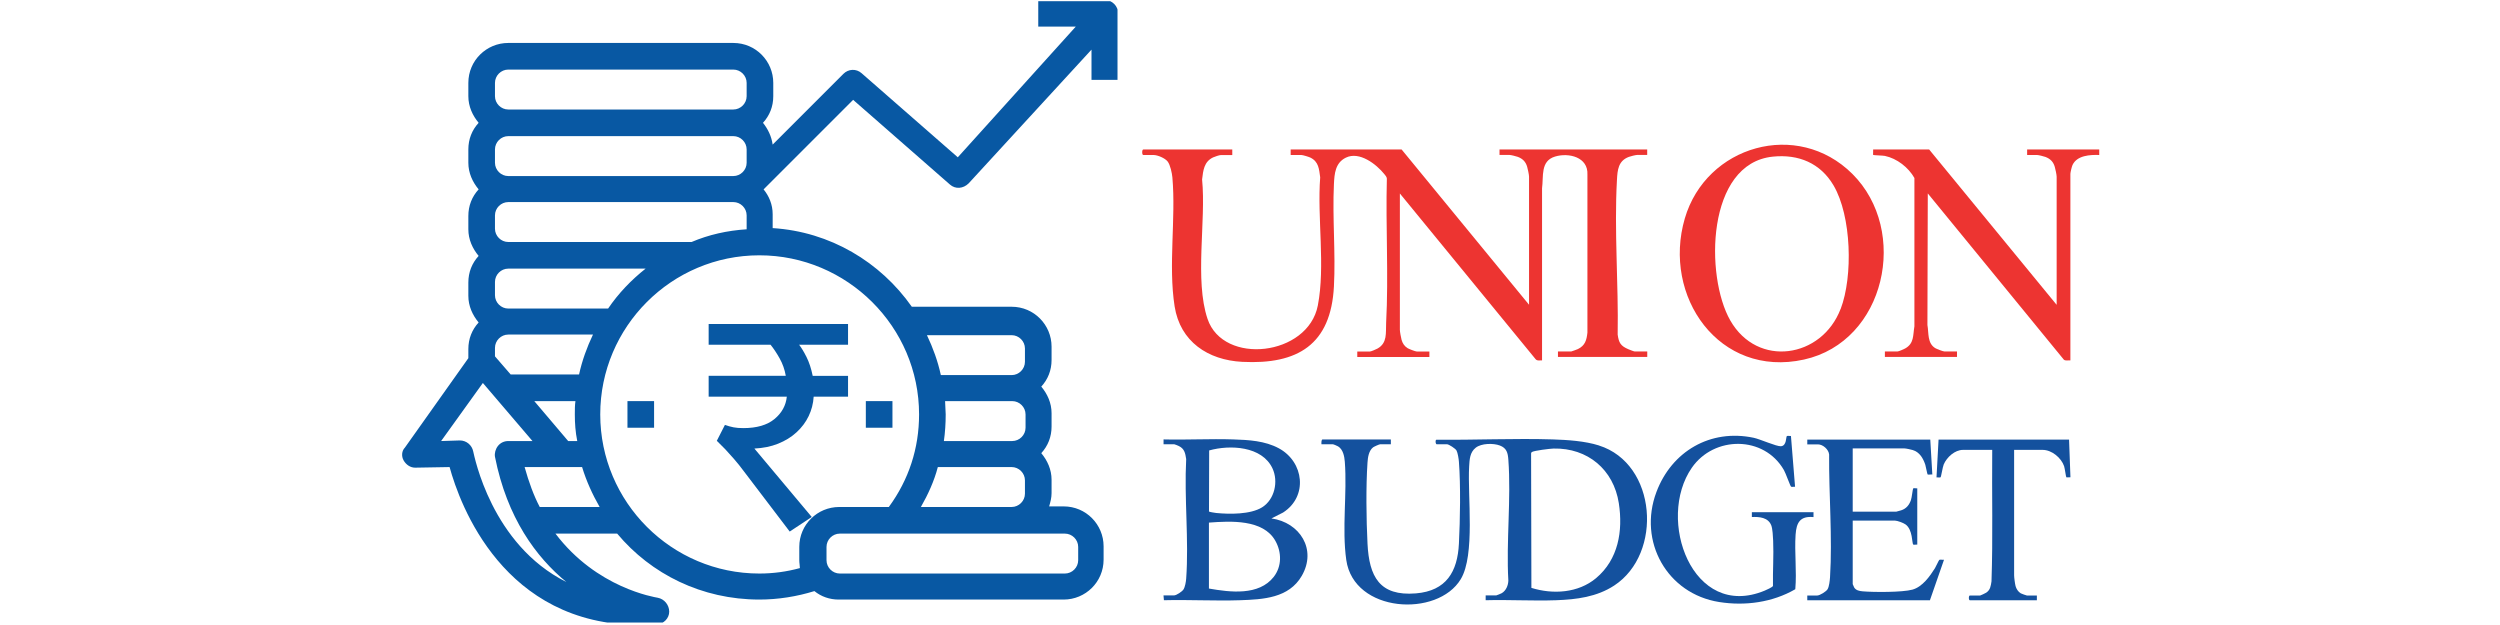
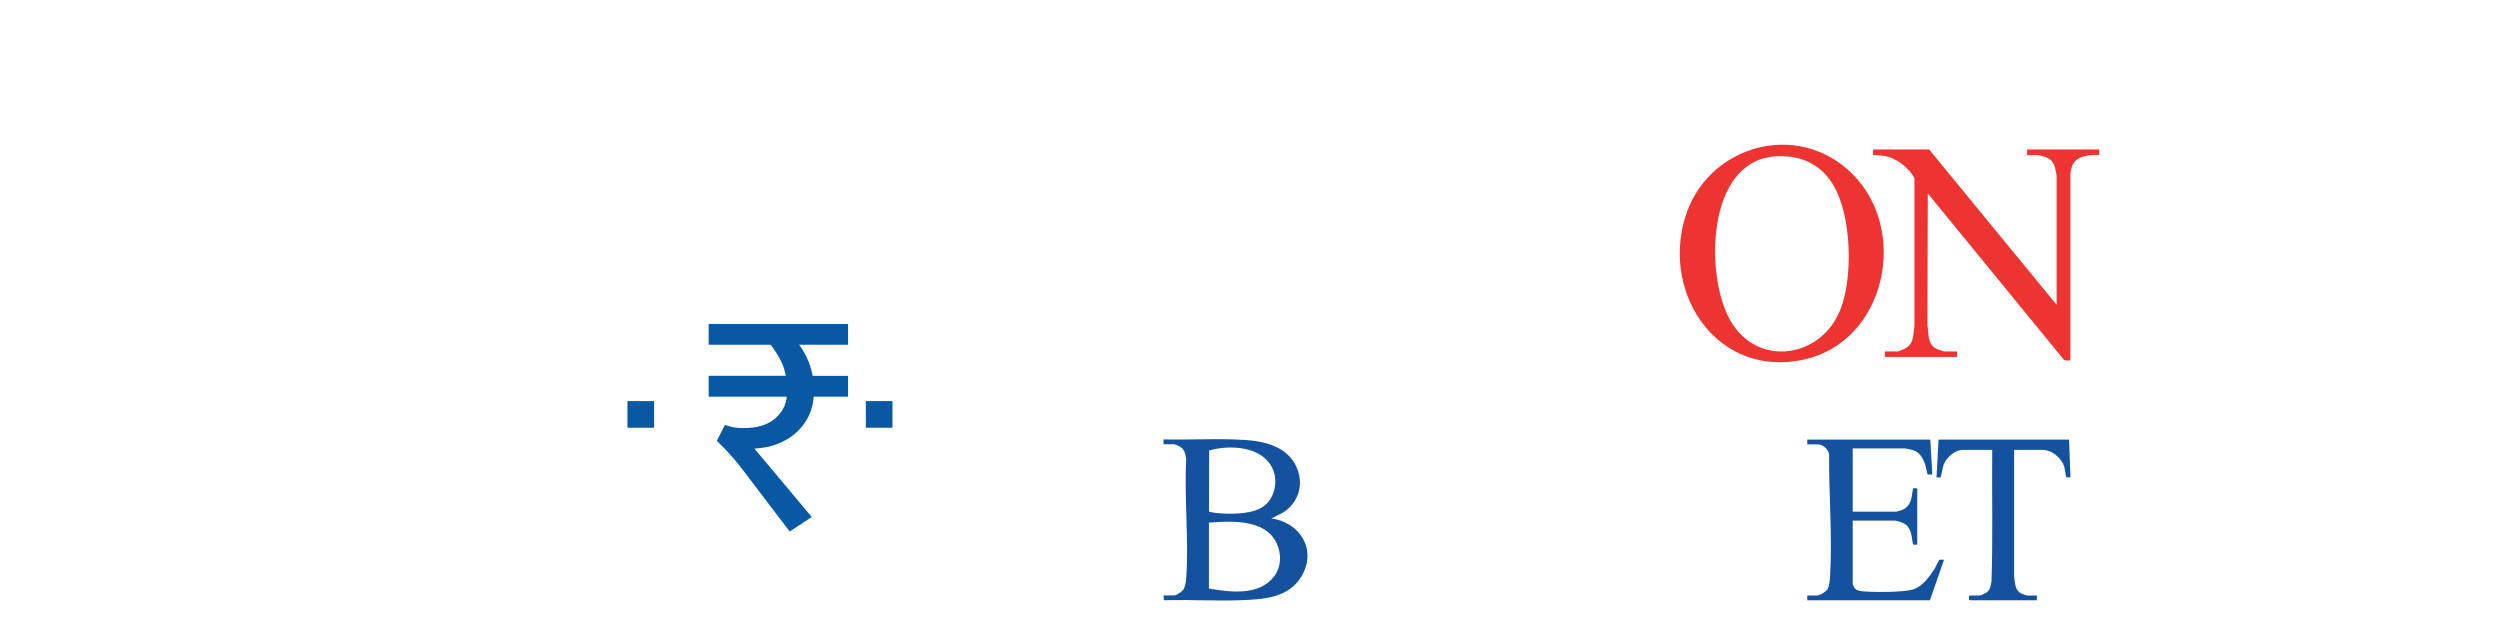
<svg xmlns="http://www.w3.org/2000/svg" id="a" data-name="Layer 1" width="200.0" height="50.0" viewBox="0 0 200.0 50.0" preserveAspectRatio="xMidYMid meet">
  <g transform="translate(32.047,0.0) scale(0.484)">
    <defs>
      <clipPath id="b">
        <rect y=".2" width="118.5" height="102.7" style="fill: none;" />
      </clipPath>
      <clipPath id="c">
        <rect y=".2" width="118.5" height="102.7" style="fill: none;" />
      </clipPath>
      <clipPath id="d">
        <rect y=".2" width="118.5" height="102.7" style="fill: none;" />
      </clipPath>
    </defs>
    <g>
      <g>
        <g style="clip-path: url(#b);">
          <polyline points="37.5 70.7 41.9 70.7 41.9 66.3 37.5 66.3 37.5 70.7" style="fill: #0858a3;" />
        </g>
        <g style="clip-path: url(#c);">
          <polyline points="81.3 66.3 76.9 66.3 76.9 70.7 81.3 70.7 81.3 66.3" style="fill: #0858a3;" />
        </g>
        <g style="clip-path: url(#d);">
-           <path d="M.5,76.1c.4.7,1.1,1.2,1.9,1.2h0l5.7-.1c1.7,6.2,8.9,26.1,31.4,26.1.9,0,1.9,0,2.9-.1,1.1-.1,2-1,2-2.1s-.8-2.1-1.9-2.3c-.5-.1-10.1-1.6-16.9-10.6h10.2c5.6,6.7,14,10.9,23.5,10.9,3.1,0,6.2-.5,9.1-1.4,1.1.9,2.5,1.4,4,1.4h37.2c3.6,0,6.6-2.9,6.6-6.6v-2.2c0-3.6-2.9-6.6-6.6-6.6h-2.4c.2-.7.4-1.4.4-2.2v-2.2c0-1.7-.7-3.2-1.7-4.4,1.1-1.2,1.7-2.7,1.7-4.4v-2.2c0-1.7-.7-3.2-1.7-4.4,1.1-1.2,1.7-2.7,1.7-4.4v-2.2c0-3.6-2.9-6.6-6.6-6.6h-16.5c-5.2-7.4-13.5-12.4-23-13v-2.3c0-1.6-.6-3-1.5-4.1l14.8-14.8,16,14c.9.8,2.2.7,3.1-.2l20.3-22.1v5h4.4V2.2c0-1.2-1-2.2-2.2-2.2h-11v4.4h6.2l-19.5,21.6-15.9-13.9c-.9-.8-2.2-.7-3,.1l-11.7,11.7c-.2-1.4-.8-2.6-1.6-3.6,1.1-1.2,1.7-2.7,1.7-4.4v-2.2c0-3.6-2.9-6.6-6.6-6.6H17.8c-3.6,0-6.6,2.9-6.6,6.6v2.2c0,1.7.7,3.2,1.7,4.4-1.1,1.2-1.7,2.7-1.7,4.4v2.2c0,1.7.7,3.2,1.7,4.4-1.1,1.2-1.7,2.7-1.7,4.4v2.2c0,1.7.7,3.2,1.7,4.4-1.1,1.2-1.7,2.7-1.7,4.4v2.2c0,1.7.7,3.2,1.7,4.4-1.1,1.2-1.7,2.7-1.7,4.4v1.5L.7,74c-.5.5-.6,1.4-.2,2.1M23,83.8c-1-1.9-1.8-4.1-2.5-6.6h9.5c.7,2.3,1.7,4.5,2.9,6.6h-9.9ZM15.6,57.5c0-1.2,1-2.2,2.2-2.2h14c-1,2.1-1.8,4.3-2.3,6.6h-11.3l-2.6-3v-1.4ZM15.6,48.8v-2.2c0-1.2,1-2.2,2.2-2.2h22.7c-2.4,1.9-4.5,4.1-6.2,6.6h-16.5c-1.2,0-2.2-1-2.2-2.2ZM15.6,37.8v-2.2c0-1.2,1-2.2,2.2-2.2h37.2c1.2,0,2.2,1,2.2,2.2v2.3c-3.2.2-6.3.9-9.1,2.1h-30.3c-1.2,0-2.2-1-2.2-2.2ZM15.6,26.9v-2.2c0-1.2,1-2.2,2.2-2.2h37.2c1.2,0,2.2,1,2.2,2.2v2.2c0,1.2-1,2.2-2.2,2.2H17.8c-1.2,0-2.2-1-2.2-2.2ZM28.9,66.3c-.1.7-.1,1.4-.1,2.2,0,1.5.1,2.9.4,4.4h-1.5l-5.6-6.6h6.8ZM112,90.4v2.2c0,1.2-1,2.2-2.2,2.2h-37.2c-1.2,0-2.2-1-2.2-2.2v-2.2c0-1.2,1-2.2,2.2-2.2h37.2c1.2,0,2.2,1,2.2,2.2ZM86,83.8c1.2-2.1,2.2-4.3,2.8-6.6h12.2c1.2,0,2.2,1,2.2,2.2v2.2c0,1.2-1,2.2-2.2,2.2h-15ZM90,66.3h11.1c1.2,0,2.2,1,2.2,2.2v2.2c0,1.2-1,2.2-2.2,2.2h-11.3c.2-1.4.3-2.9.3-4.4,0-.7-.1-1.5-.1-2.2ZM101,55.4c1.2,0,2.2,1,2.2,2.2v2.2c0,1.2-1,2.2-2.2,2.2h-11.7c-.5-2.3-1.3-4.5-2.3-6.6h14ZM85.7,68.5c0,5.6-1.7,10.8-5,15.3h-8.2c-3.6,0-6.6,2.9-6.6,6.6v2.2c0,.5.1.9.1,1.3-2.2.6-4.4.9-6.7.9-14.5,0-26.3-11.8-26.3-26.3s11.8-26.3,26.3-26.3,26.4,11.8,26.4,26.3ZM15.6,13.7c0-1.2,1-2.2,2.2-2.2h37.2c1.2,0,2.2,1,2.2,2.2v2.2c0,1.2-1,2.2-2.2,2.2H17.8c-1.2,0-2.2-1-2.2-2.2v-2.2ZM13.6,63.3l8.2,9.6h-4c-.7,0-1.3.3-1.7.8s-.6,1.2-.5,1.8c2,10.1,6.8,16.6,11.8,20.7-12.4-6.2-15.2-20.8-15.4-21.6-.2-1-1.1-1.8-2.2-1.8h0l-3.1.1,6.9-9.6Z" style="fill: #0858a3;" />
-         </g>
+           </g>
      </g>
      <g style="isolation: isolate;">
        <path d="M50.92,65.55v-3.43h12.75c-.18-1.04-.52-2-1.02-2.89-.5-.89-1-1.64-1.5-2.25h-10.23v-3.43h23.04v3.43h-8.09c.39.5.8,1.18,1.23,2.04s.77,1.89,1.02,3.11h5.84v3.43h-5.68c-.07,1.14-.35,2.22-.83,3.22-.48,1-1.15,1.89-2.01,2.68-.86.79-1.88,1.41-3.05,1.88s-2.48.73-3.91.8l9.48,11.31-3.64,2.41-7.5-9.86c-.61-.82-1.18-1.54-1.71-2.14-.54-.61-1.02-1.14-1.45-1.61l-1.39-1.39,1.34-2.63c.5.18.97.31,1.42.4.45.09.99.13,1.63.13,2.21,0,3.93-.5,5.14-1.5,1.21-1,1.89-2.23,2.04-3.7h-12.91Z" style="fill: #0858a3;" />
      </g>
    </g>
    <g>
      <g>
        <path d="M252.84,72.64l.34,5.79c-.17-.03-.7.06-.78-.01-.06-.05-.3-1.34-.38-1.6-.36-1.07-.94-2.1-2.1-2.44-.26-.08-1.1-.26-1.33-.26h-8.57v10.45h7.21c.06,0,.67-.18.8-.22.83-.27,1.32-.86,1.61-1.68.15-.4.3-1.89.38-1.95.08-.07.51.02.67-.01v9.31c-.16-.03-.59.06-.67-.01-.22-.19-.06-2.47-1.27-3.33-.34-.25-1.36-.63-1.75-.63h-6.98v10.5s.2.48.24.55c.3.49.86.59,1.4.64,1.81.16,6.57.18,8.23-.28s2.89-2.22,3.72-3.54c.14-.22.65-1.34.72-1.38.14-.09.58.02.78-.02l-2.33,6.7h-20.27v-.79h1.65c.41,0,1.47-.65,1.7-1.03.27-.44.37-1.44.41-1.98.41-6.57-.2-13.7-.15-20.3-.08-.83-1.02-1.67-1.85-1.67h-1.76v-.79h20.33Z" style="fill: #14519e;" />
        <path d="M275.78,72.64l.23,6.25c-.15-.03-.62.05-.68,0-.07-.06-.25-1.49-.37-1.84-.48-1.39-2.04-2.69-3.55-2.69h-4.71v20.72c0,.37.14,1.43.24,1.8.12.45.44.95.86,1.19.12.07.93.36,1.01.36h1.65v.79h-11.07c-.23,0-.23-.79,0-.79h1.7c.07,0,.88-.39,1-.47.69-.47.74-1.09.87-1.86.25-7.24.05-14.5.12-21.74h-4.83c-1.35,0-2.67,1.21-3.18,2.39-.19.44-.43,2.08-.53,2.14-.13.08-.49-.01-.67.02l.34-6.25h21.58Z" style="fill: #14519e;" />
      </g>
      <g>
-         <path d="M137.47,24.72v.91h-1.87c-.27,0-1.03.26-1.31.39-1.5.72-1.63,2.16-1.81,3.64.68,6.85-1.27,16.62.9,23.05,2.6,7.73,16.61,6.16,18.23-2.22,1.26-6.5-.12-14.5.39-21.18-.19-1.36-.24-2.58-1.62-3.26-.27-.13-1.25-.43-1.5-.43h-1.76v-.91h18.34l21.06,25.66v-21.18c0-.3-.21-1.29-.31-1.62-.24-.83-.73-1.33-1.54-1.64-.27-.1-1.15-.32-1.38-.32h-1.65v-.91h24.41v.91h-1.65c-.24,0-1.12.22-1.38.32-1.76.66-1.88,2.16-1.97,3.82-.47,8.33.27,17.19.12,25.55.19,1.37.49,1.88,1.78,2.43.18.07.89.36,1.01.36h2.1v.91h-14.76v-.91h2.21c.06,0,.95-.33,1.08-.39,1.2-.58,1.45-1.49,1.58-2.73v-26.12c.14-2.89-3.1-3.66-5.36-2.97-2.44.74-1.87,3.27-2.14,5.24v28.45c-.37-.02-.82.12-1.08-.22l-22.42-27.37v22.54c0,.31.19,1.31.28,1.65.17.59.47,1.05,1,1.38.23.14,1.29.55,1.5.55h2.1v.91h-11.92v-.91h2.1c.19,0,1.01-.36,1.23-.48,1.68-.93,1.36-2.6,1.44-4.24.42-7.9-.09-15.92.12-23.85-.02-.3-.23-.52-.4-.73-1.35-1.68-4.15-3.84-6.38-2.74-1.75.86-1.89,2.65-1.97,4.39-.27,5.56.3,11.37,0,16.92-.51,9.58-5.97,12.91-15.16,12.44-5.65-.29-10.25-3.34-11.17-9.16-1.07-6.85.23-14.47-.37-21.32-.06-.7-.35-2.07-.78-2.63s-1.66-1.08-2.33-1.08h-1.7c-.24,0-.24-.91,0-.91h14.71Z" style="fill: #ed3431;" />
        <g>
          <path d="M273.73,50.38v-21.18c0-.3-.21-1.29-.31-1.62-.24-.83-.73-1.33-1.54-1.64-.27-.1-1.15-.32-1.38-.32h-1.65v-.91h11.92v.91c-1.52-.06-3.68.06-4.42,1.66-.12.25-.35,1.22-.35,1.46v30.83c-.35-.04-.8.11-1.08-.12l-22.49-27.48-.06,21.75c.24,1.34-.04,3,1.29,3.82.23.14,1.29.55,1.5.55h2.1v.91h-11.92v-.91h2.1c.19,0,1.01-.36,1.23-.48,1.53-.85,1.29-2.16,1.55-3.67v-24.52c-.98-1.74-2.88-3.23-4.88-3.65-.33-.07-1.87-.1-1.94-.16-.04-.04.03-.74,0-.91h9.25l21.06,25.66Z" style="fill: #ed3431;" />
          <path d="M239.96,28.74c-9.08-9.03-24.16-4.69-27.69,7.36-3.77,12.88,5.68,26.43,19.7,23.33,13.49-2.98,17.45-21.28,7.99-30.69ZM238.02,51.06c-3.1,8.14-13.73,9.8-18.24,1.9-4.17-7.29-3.97-25.95,7.04-27.07,4.25-.43,7.86,1.06,10.04,4.77,2.96,5.05,3.23,15,1.17,20.4Z" style="fill: #ed3431;" />
        </g>
      </g>
      <g>
        <path d="M143.94,85.69l1.92-.97c4.14-2.65,3.49-8.37-.71-10.63-2.29-1.23-4.97-1.38-7.51-1.46-3.83-.13-7.7.1-11.53,0v.8h1.76c.08,0,.62.22.74.28.96.45,1.09,1.19,1.24,2.17-.34,6.45.46,13.37,0,19.76-.04.52-.18,1.39-.46,1.81-.22.33-1.16.96-1.53.96h-1.76l.07.8c4.19-.11,8.41.14,12.6,0,3.81-.13,8.05-.35,10.18-4.02,2.54-4.37-.31-8.84-5.01-9.5ZM133.66,74.45c3.43-.96,8.72-.72,10.45,2.96,1.02,2.17.36,5.16-1.72,6.45-1.92,1.19-5.39,1.15-7.59.93-.19-.02-1.14-.17-1.18-.24l.03-10.1ZM144.33,95.34c-2.47,3.17-7.22,2.55-10.72,1.94v-10.9c3.54-.26,8.98-.59,10.99,3.03,1.05,1.88,1.07,4.2-.27,5.93Z" style="fill: #14519e;" />
        <g>
-           <path d="M233.54,84.67v.8c-2.21-.21-2.82.9-2.96,2.89-.2,2.94.21,6.07-.05,9.03-3.75,2.18-8.3,2.8-12.57,2.12-8.63-1.36-13.45-10.01-10.39-18.17,2.52-6.73,8.92-10.49,16.08-8.98,1.05.22,3.77,1.45,4.5,1.4.99-.07.81-1.58.99-1.68.12-.08.49.01.67-.02l.68,8.4c-.18-.03-.53.06-.66-.02-.13-.08-.9-2.27-1.18-2.74-3.29-5.73-11.54-5.69-15.22-.39-5.92,8.53.07,25.26,12.03,20.32.28-.12,1.31-.57,1.38-.78-.05-2.46.14-5.02.03-7.48-.03-.66-.09-1.96-.31-2.53-.51-1.32-1.98-1.44-3.21-1.38v-.8h10.22Z" style="fill: #14519e;" />
-           <path d="M198.08,73.63c-2.35-.74-5.18-.92-7.63-1-6.37-.2-12.89.12-19.26.05-.22.15-.1.75.06.75h1.7c.32,0,1.4.71,1.58,1.03.21.38.37,1.41.4,1.87.3,3.89.2,9.58,0,13.52-.23,4.65-2.08,7.81-7.1,8.23-6.05.5-7.74-2.8-8.01-8.23-.2-3.94-.27-9.5,0-13.4.06-.86.2-1.92.91-2.5.15-.12,1.04-.52,1.19-.52h1.76v-.79h-11.3c-.2,0-.19.63-.17.79h1.87c.11,0,.75.27.89.36.82.51,1.03,1.64,1.1,2.54.4,5.25-.5,10.98.24,16.22,1.24,8.77,15.09,9.56,18.93,3.17,2.4-4,1.1-13.69,1.38-18.61.07-1.17.11-2.34,1.09-3.11.93-.74,2.92-.77,3.99-.36,1.13.43,1.32,1.22,1.4,2.34.48,6.45-.37,13.48,0,19.99-.03.81-.38,1.66-1.1,2.08-.1.06-.84.36-.89.36h-1.76v.8c3.87-.11,7.77.14,11.64,0,3.38-.12,6.72-.54,9.61-2.43,8.07-5.28,7.06-20.14-2.54-23.15ZM197.59,95.57c-2.94,2.46-7.13,2.71-10.68,1.6l-.05-22.21c0-.1.04-.16.11-.23.29-.25,3.09-.58,3.61-.59,5.63-.12,9.92,3.48,10.78,9.03.71,4.59-.08,9.31-3.77,12.4Z" style="fill: #14519e;" />
-         </g>
+           </g>
      </g>
    </g>
  </g>
</svg>